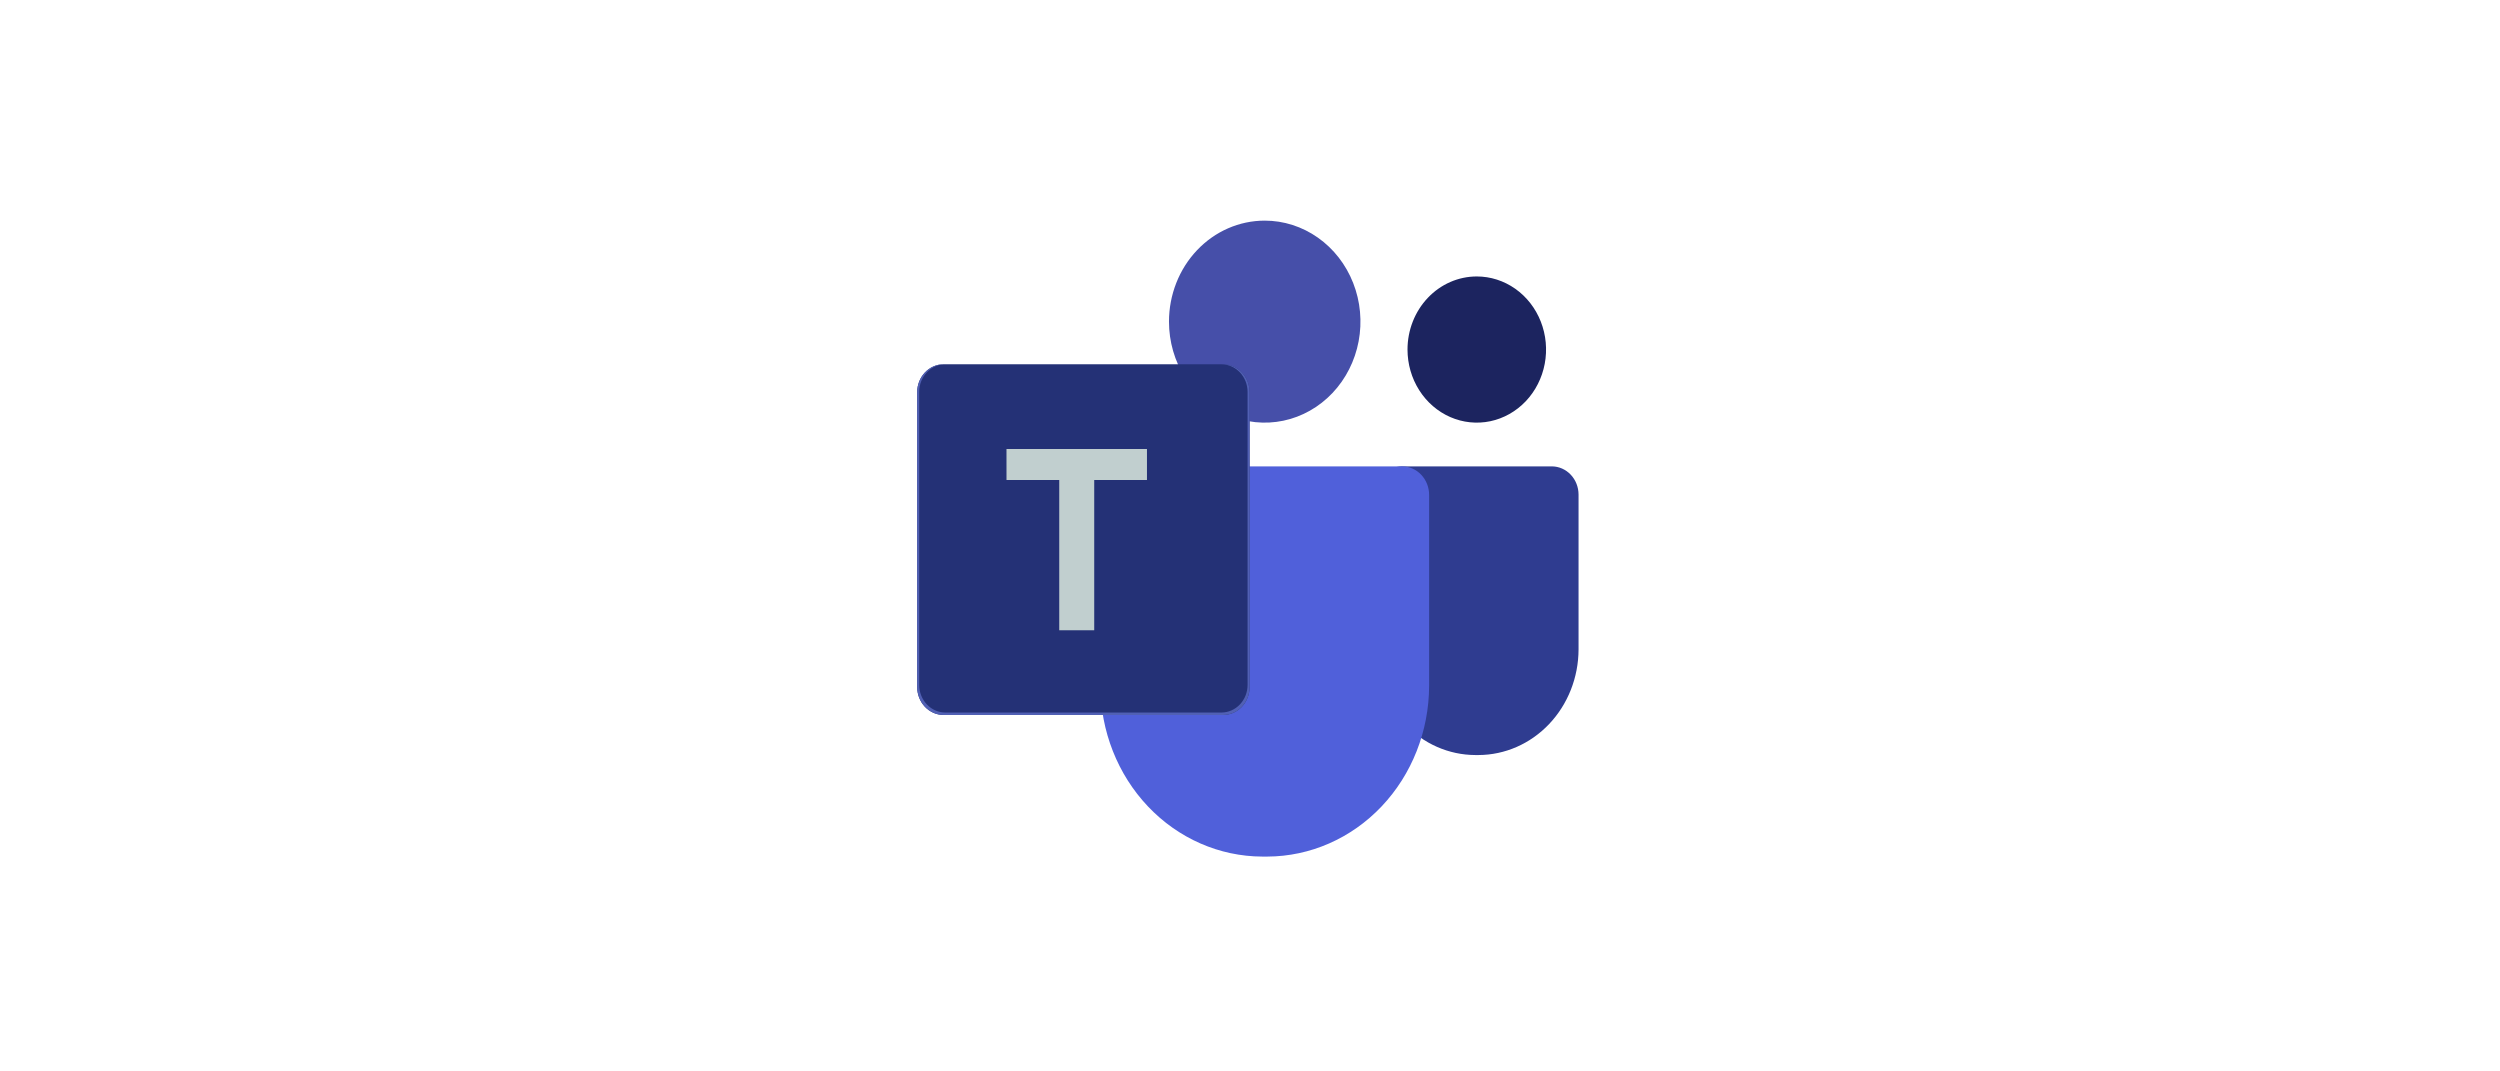
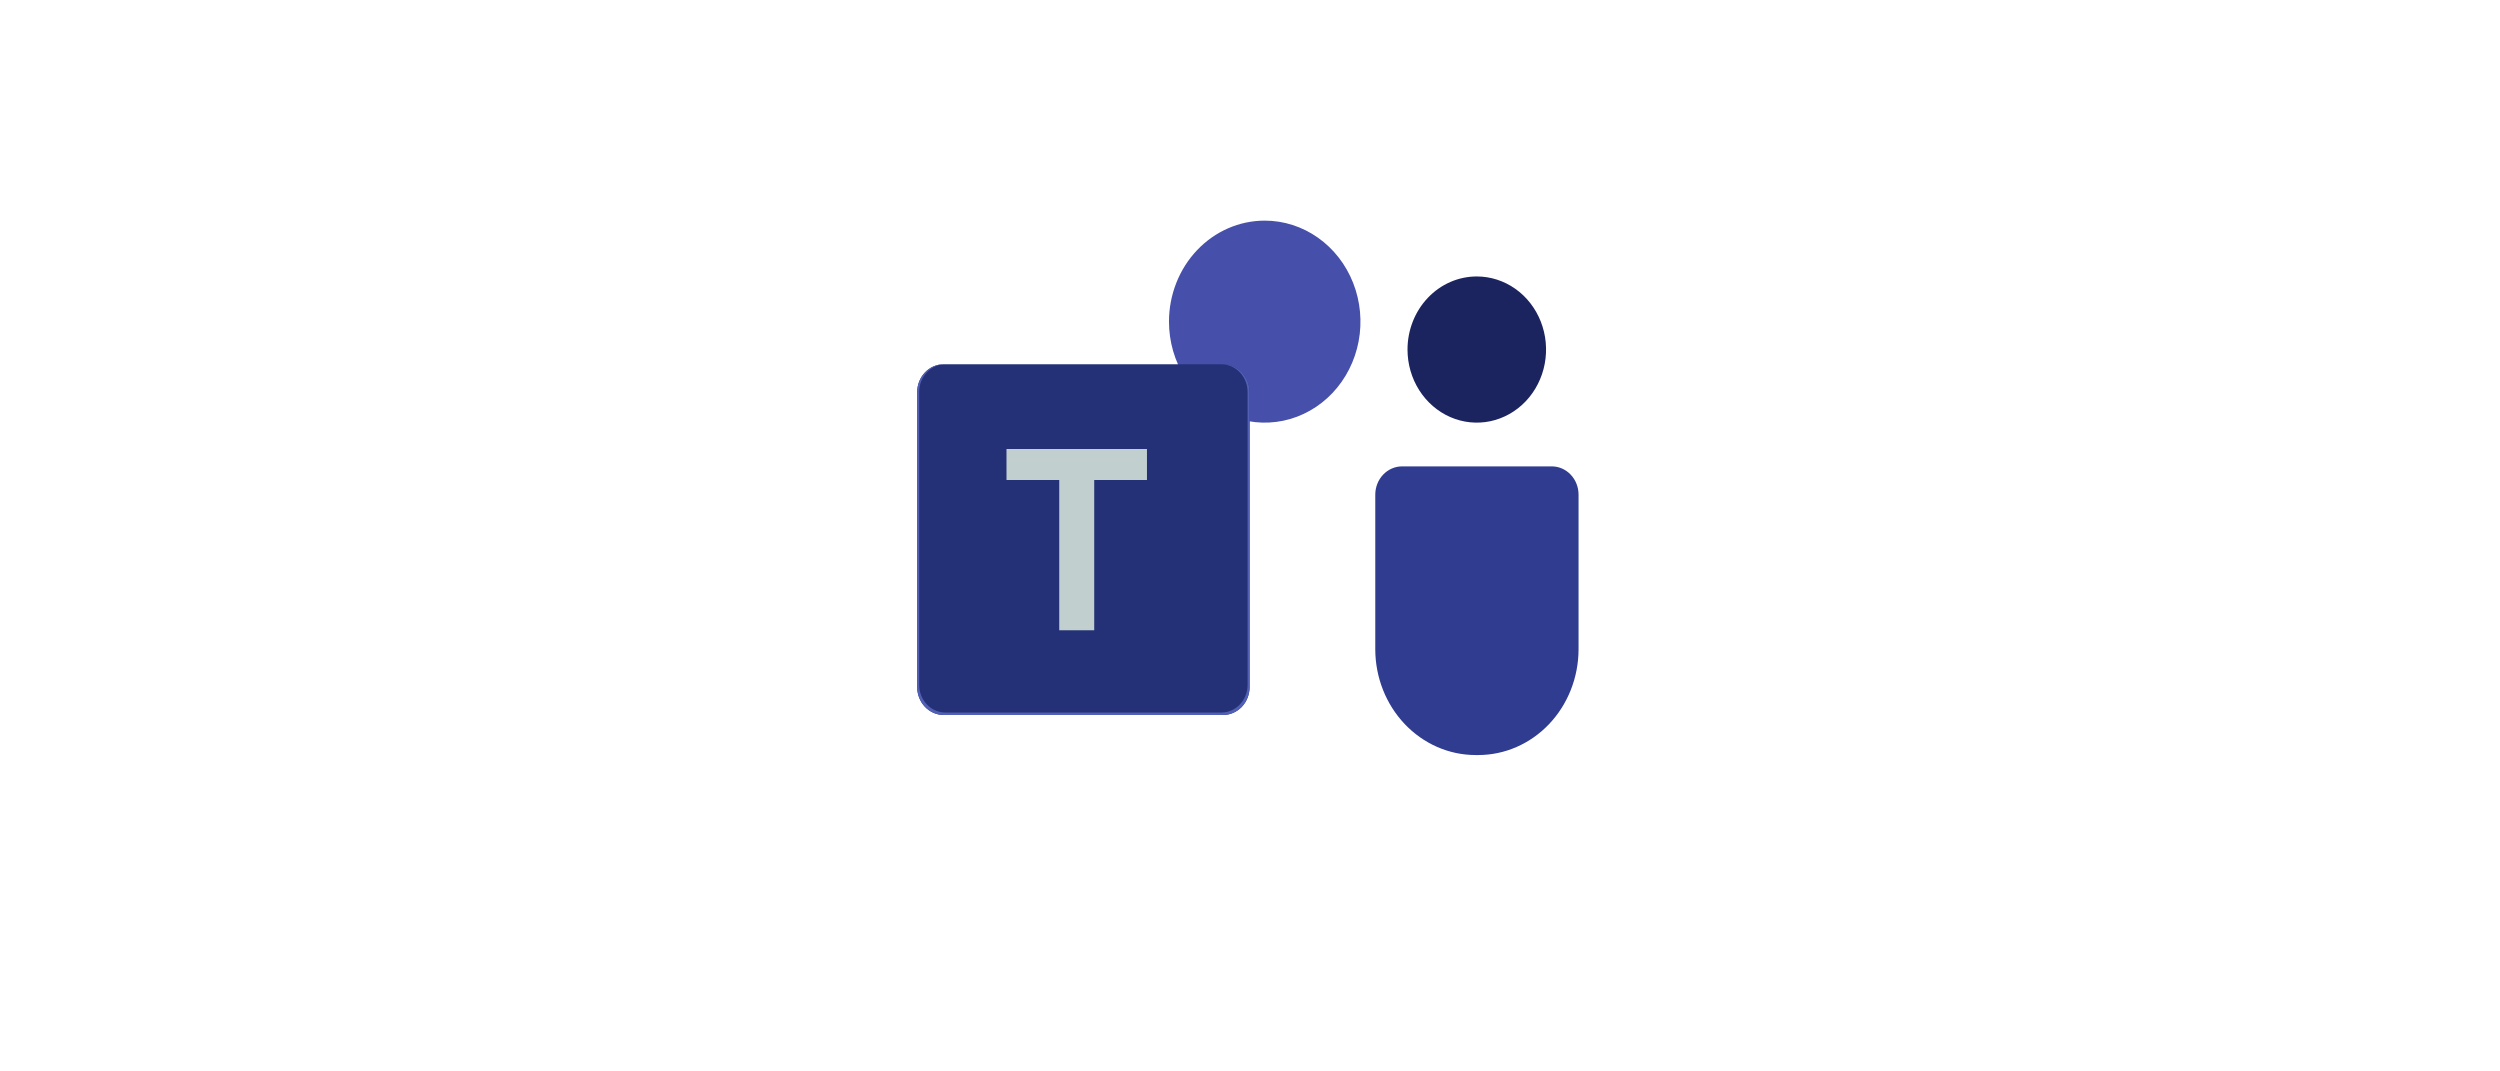
<svg xmlns="http://www.w3.org/2000/svg" width="350" height="150" viewBox="0 0 350 150" fill="none">
-   <rect width="350" height="150" fill="white" />
  <path fill-rule="evenodd" clip-rule="evenodd" d="M206.75 38.704C208.668 38.704 210.543 39.304 212.138 40.428C213.733 41.552 214.976 43.151 215.71 45.02C216.444 46.89 216.636 48.947 216.262 50.932C215.888 52.917 214.964 54.74 213.608 56.172C212.251 57.602 210.523 58.577 208.642 58.972C206.76 59.367 204.81 59.164 203.038 58.39C201.266 57.615 199.751 56.304 198.685 54.621C197.62 52.938 197.051 50.96 197.051 48.936C197.051 46.222 198.073 43.62 199.892 41.701C201.71 39.782 204.177 38.704 206.75 38.704Z" fill="url(#paint0_linear_2209_4787)" />
  <path fill-rule="evenodd" clip-rule="evenodd" d="M217.263 65.293H196.284C195.291 65.295 194.34 65.712 193.638 66.452C192.937 67.193 192.541 68.196 192.539 69.243V90.921C192.55 94.838 194.029 98.592 196.655 101.362C199.28 104.133 202.838 105.694 206.551 105.706H206.984C210.697 105.694 214.255 104.133 216.881 101.363C219.507 98.593 220.987 94.838 220.997 90.921V69.242C220.995 68.197 220.601 67.195 219.901 66.456C219.202 65.716 218.253 65.298 217.263 65.293Z" fill="url(#paint1_linear_2209_4787)" />
  <path fill-rule="evenodd" clip-rule="evenodd" d="M177.061 30.888C179.712 30.888 182.304 31.718 184.508 33.272C186.712 34.825 188.43 37.034 189.444 39.618C190.459 42.202 190.724 45.045 190.207 47.788C189.69 50.531 188.413 53.05 186.539 55.028C184.664 57.006 182.276 58.352 179.676 58.898C177.076 59.444 174.381 59.164 171.932 58.093C169.483 57.023 167.39 55.211 165.917 52.885C164.444 50.56 163.658 47.826 163.658 45.029C163.658 41.279 165.07 37.682 167.584 35.03C170.098 32.378 173.507 30.888 177.061 30.888Z" fill="url(#paint2_linear_2209_4787)" />
-   <path fill-rule="evenodd" clip-rule="evenodd" d="M196.3 65.293H157.834C156.833 65.296 155.875 65.716 155.168 66.463C154.46 67.209 154.062 68.22 154.059 69.275V96.019C154.076 102.352 156.469 108.421 160.714 112.9C164.958 117.378 170.711 119.902 176.714 119.921H177.421C183.424 119.902 189.177 117.378 193.422 112.9C197.667 108.421 200.059 102.352 200.077 96.019V69.275C200.074 68.22 199.675 67.208 198.967 66.462C198.26 65.716 197.301 65.295 196.3 65.293Z" fill="url(#paint3_linear_2209_4787)" />
  <path fill-rule="evenodd" clip-rule="evenodd" d="M132.104 100.098H171.245C172.225 100.095 173.165 99.682 173.859 98.951C174.552 98.219 174.943 97.228 174.946 96.193V54.903C174.944 53.868 174.553 52.877 173.859 52.145C173.166 51.413 172.226 51.001 171.245 50.998H132.104C131.123 51.001 130.183 51.413 129.49 52.145C128.796 52.877 128.405 53.868 128.402 54.903V96.197C128.407 97.231 128.798 98.222 129.491 98.952C130.185 99.683 131.124 100.095 132.104 100.098Z" fill="url(#paint4_linear_2209_4787)" />
  <path fill-rule="evenodd" clip-rule="evenodd" d="M132.104 100.099H171.243C172.224 100.096 173.164 99.684 173.857 98.952C174.551 98.22 174.942 97.229 174.945 96.194V54.904C174.942 53.87 174.551 52.878 173.858 52.146C173.164 51.414 172.224 51.002 171.243 50.999H171.003C171.972 51.002 172.9 51.409 173.585 52.132C174.27 52.854 174.657 53.834 174.66 54.856V95.901C174.656 96.923 174.269 97.901 173.584 98.623C172.899 99.345 171.971 99.752 171.003 99.754H132.344C131.376 99.752 130.447 99.344 129.762 98.622C129.077 97.899 128.691 96.92 128.688 95.898V54.851C128.691 53.829 129.077 52.85 129.762 52.127C130.447 51.405 131.376 50.997 132.344 50.995H132.104C131.123 50.998 130.183 51.41 129.49 52.142C128.796 52.874 128.405 53.865 128.402 54.9V96.194C128.405 97.229 128.796 98.22 129.49 98.952C130.183 99.684 131.123 100.096 132.104 100.099Z" fill="url(#paint5_linear_2209_4787)" />
  <path fill-rule="evenodd" clip-rule="evenodd" d="M140.908 62.857H160.575V67.203H153.191V88.234H148.294V67.201H140.91L140.908 62.857Z" fill="url(#paint6_linear_2209_4787)" />
  <defs>
    <linearGradient id="paint0_linear_2209_4787" x1="19020.1" y1="-6932.51" x2="18360.1" y2="-6740.03" gradientUnits="userSpaceOnUse">
      <stop stop-color="#4A5FCB" />
      <stop offset="1" stop-color="#1C245F" />
    </linearGradient>
    <linearGradient id="paint1_linear_2209_4787" x1="19198.3" y1="-8200.53" x2="18185.7" y2="-8079.38" gradientUnits="userSpaceOnUse">
      <stop stop-color="#5468E8" />
      <stop offset="1" stop-color="#2F3C90" />
    </linearGradient>
    <linearGradient id="paint2_linear_2209_4787" x1="18098.4" y1="-6835.45" x2="17186.3" y2="-6569.42" gradientUnits="userSpaceOnUse">
      <stop stop-color="#6B80F3" />
      <stop offset="1" stop-color="#464FA9" />
    </linearGradient>
    <linearGradient id="paint3_linear_2209_4787" x1="18456.9" y1="-8518.5" x2="16850.5" y2="-8189.56" gradientUnits="userSpaceOnUse">
      <stop stop-color="#8094FF" />
      <stop offset="1" stop-color="#5060DA" />
    </linearGradient>
    <linearGradient id="paint4_linear_2209_4787" x1="17535.8" y1="-8019.42" x2="15952.6" y2="-7557.61" gradientUnits="userSpaceOnUse">
      <stop stop-color="#3744AE" />
      <stop offset="1" stop-color="#243176" />
    </linearGradient>
    <linearGradient id="paint5_linear_2209_4787" x1="15929.6" y1="-7765.41" x2="17571.6" y2="-7765.41" gradientUnits="userSpaceOnUse">
      <stop stop-color="#5160B4" />
      <stop offset="0.502" stop-color="#2E3C8F" />
      <stop offset="1" stop-color="#5367E7" />
    </linearGradient>
    <linearGradient id="paint6_linear_2209_4787" x1="16371.3" y1="-7765.51" x2="17065.1" y2="-7765.51" gradientUnits="userSpaceOnUse">
      <stop stop-color="#C1CFCF" />
      <stop offset="1" stop-color="#FEFEFE" />
    </linearGradient>
  </defs>
</svg>